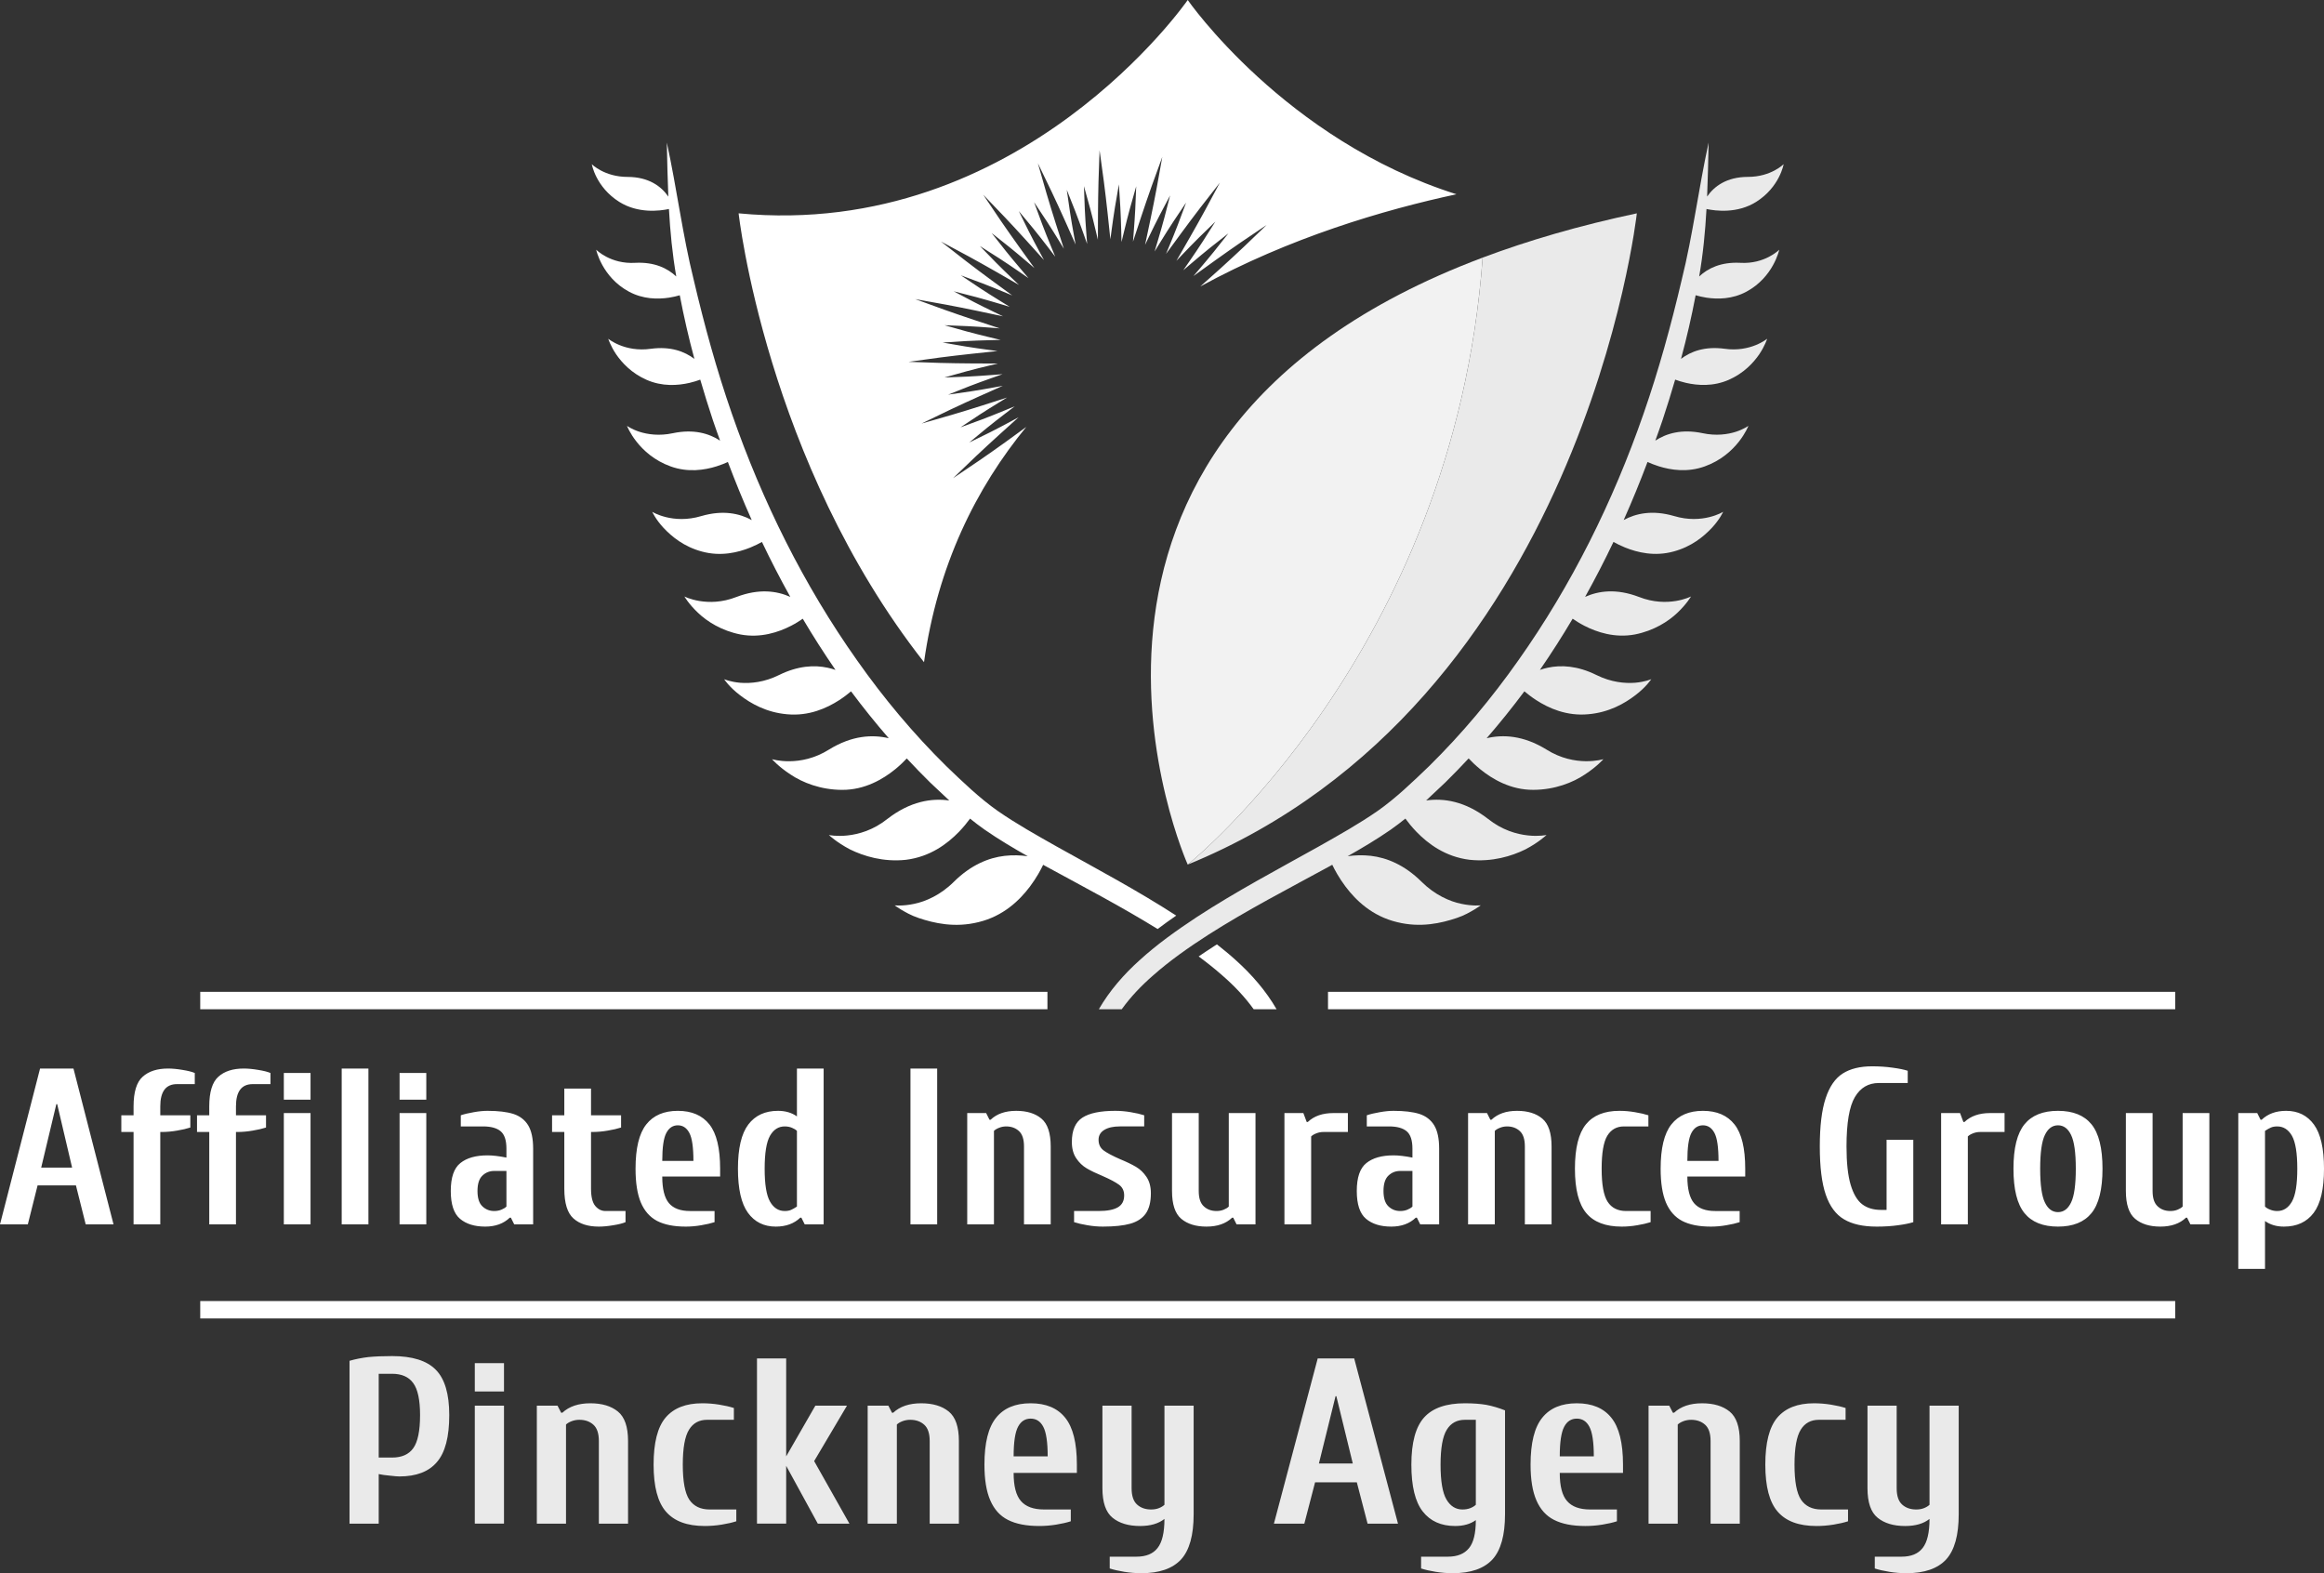
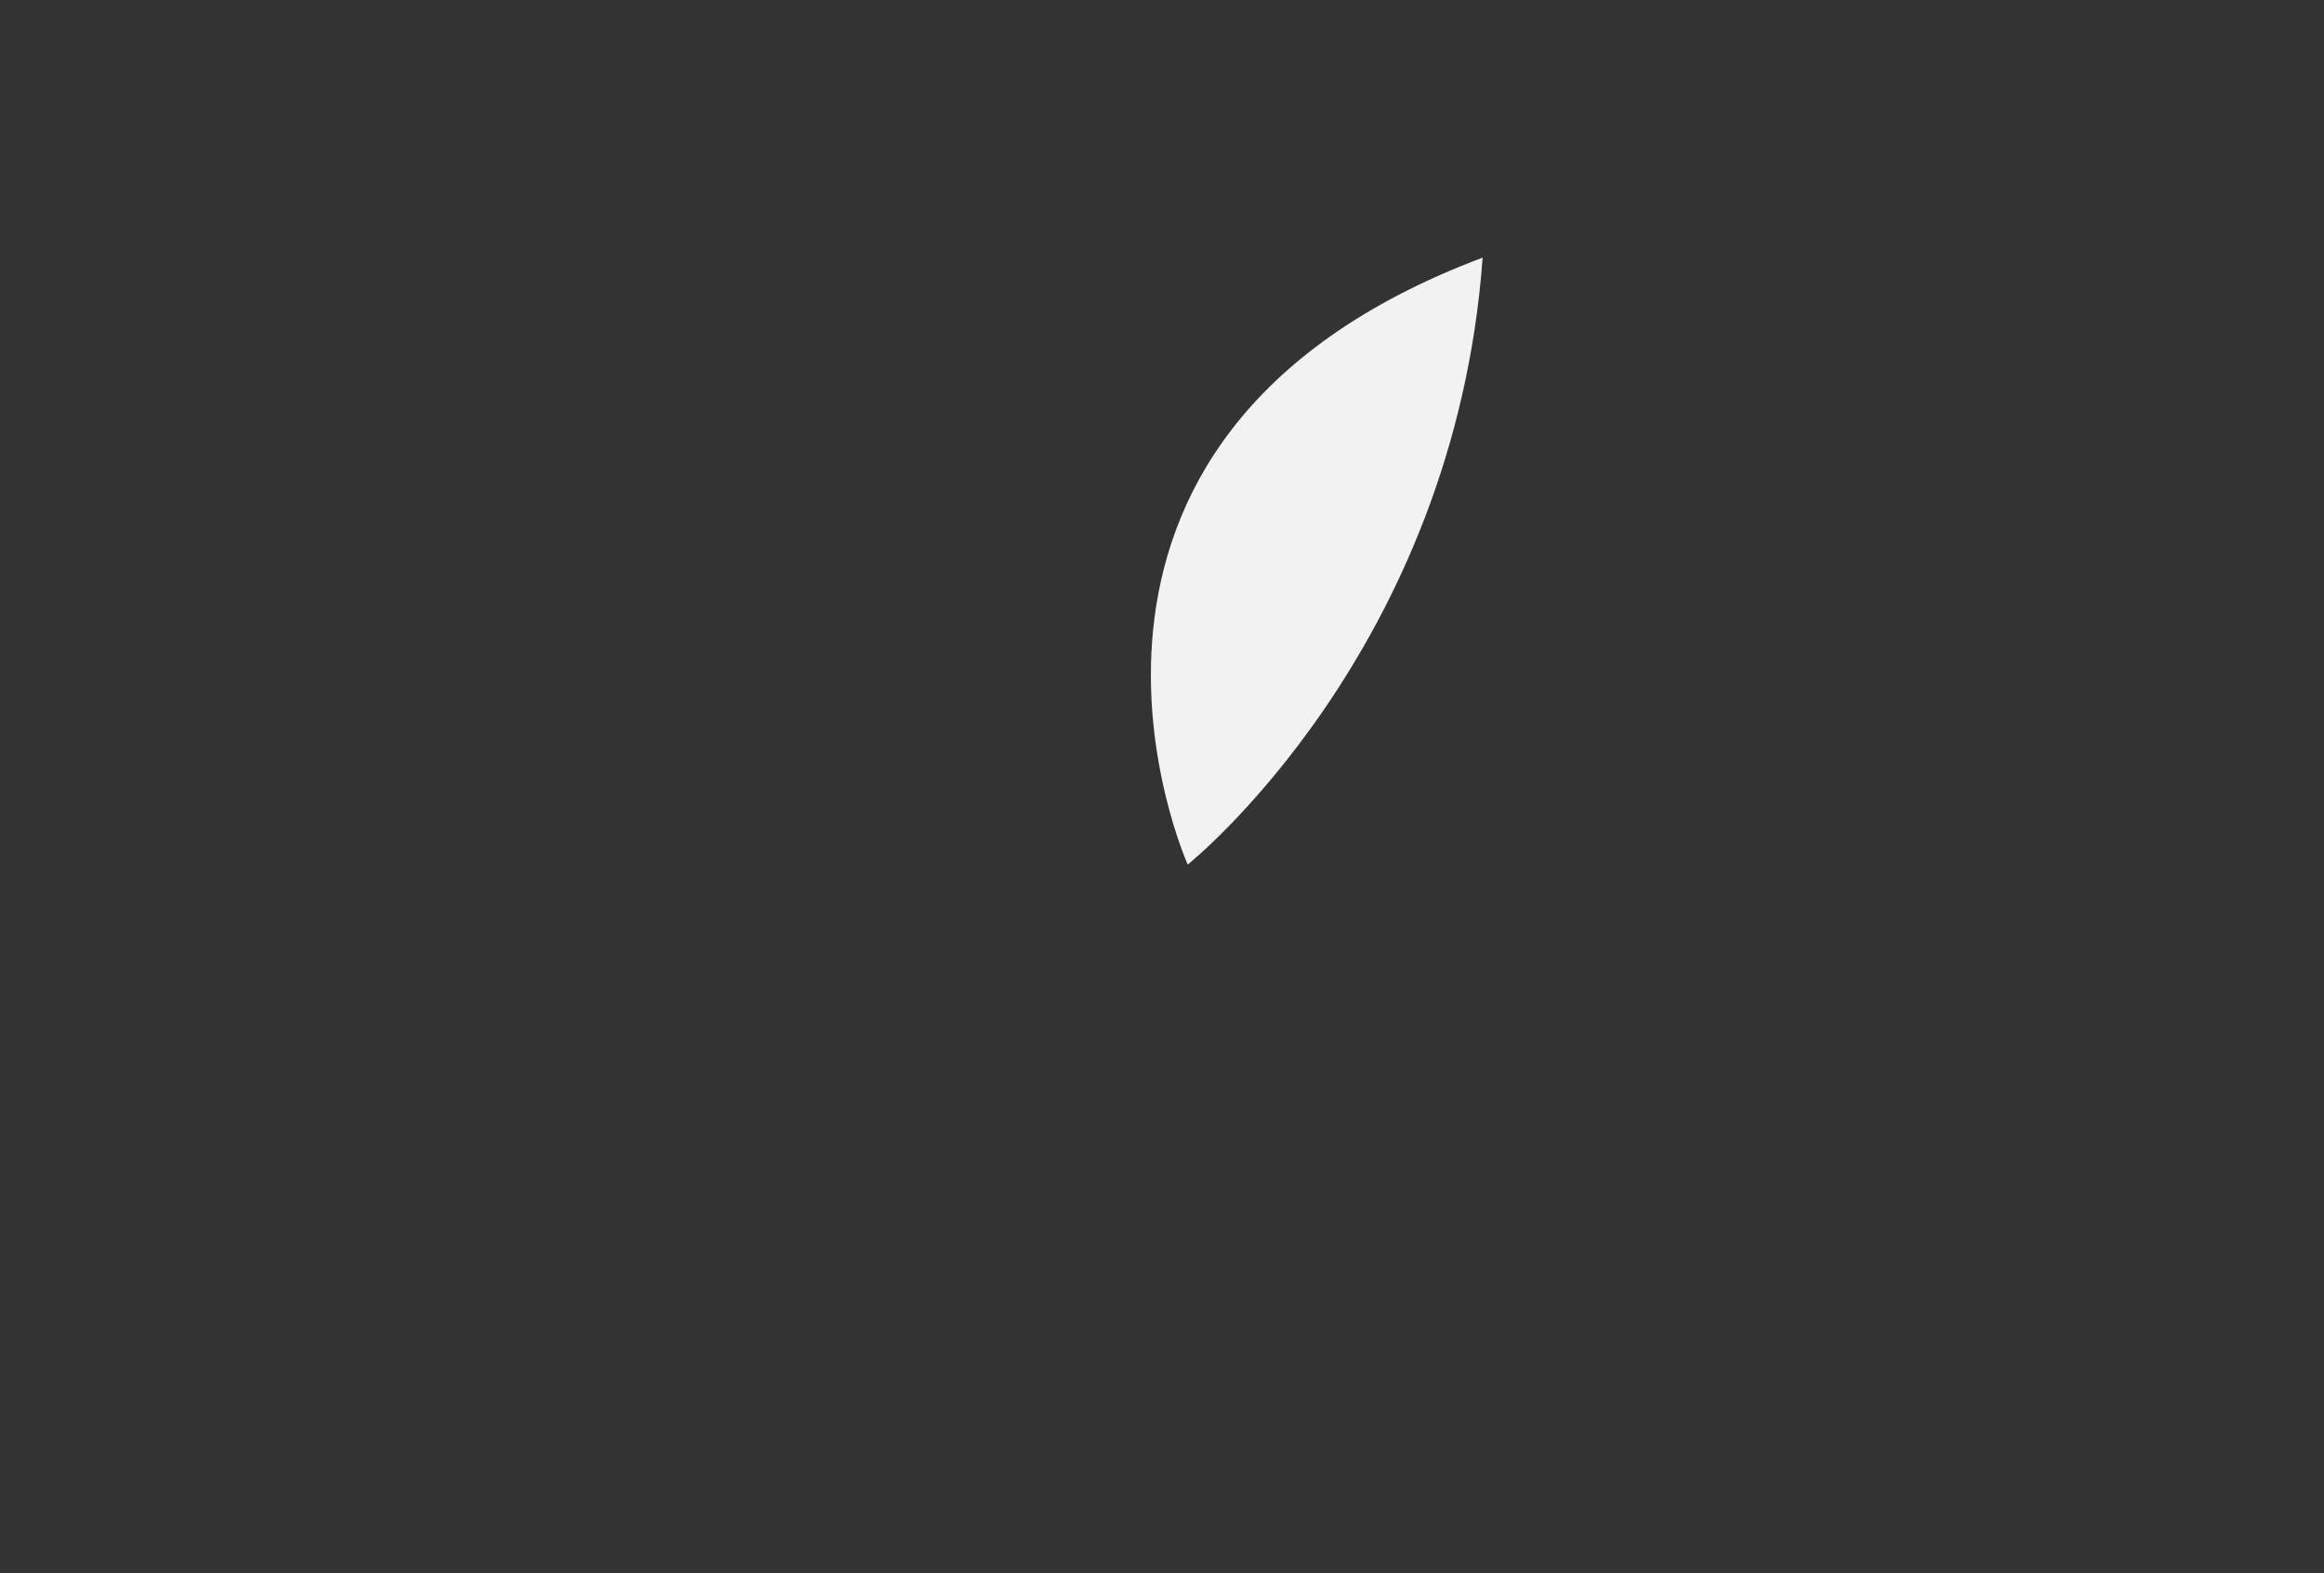
<svg xmlns="http://www.w3.org/2000/svg" id="uuid-58c0f4b2-1649-468c-b59c-87a6c0a5bc0b" width="741.141" height="501.668" viewBox="0 0 741.141 501.668">
  <rect x="0" y="0" width="741.141" height="501.668" fill="#333333" stroke="none" />
  <defs>
    <style>.uuid-0a7fc932-26d0-49f2-9e65-3e843da13cf8{fill:#f2f2f2;}.uuid-0a7fc932-26d0-49f2-9e65-3e843da13cf8,.uuid-f291b842-e7e6-4bd7-b0c5-f67f766318f1,.uuid-1eea4597-542e-4a2c-be4b-39b84248cf11{stroke-width:0px;}.uuid-f291b842-e7e6-4bd7-b0c5-f67f766318f1{fill:#fff;}.uuid-1eea4597-542e-4a2c-be4b-39b84248cf11{fill:#eaeaea;}</style>
  </defs>
  <path class="uuid-0a7fc932-26d0-49f2-9e65-3e843da13cf8" d="m472.827,82.15c-9.171,125.719-94.054,193.55-94.054,193.55,0,0-60.757-135.365,94.054-193.55Z" />
-   <path class="uuid-1eea4597-542e-4a2c-be4b-39b84248cf11" d="m521.996,68.031c-18.433,3.913-34.717,8.688-49.166,14.119-9.171,125.719-94.054,193.55-94.054,193.55,126.033-51.558,143.221-207.669,143.221-207.669Zm22.215,26.892c3.571.532,8.262.508,12.778-1.933,8.601-4.644,10.427-13.36,10.427-13.36,0,0-4.574,4.663-12.467,4.178-6.146-.306-10.307,1.756-13.068,4.358,1.245-7.143,1.936-14.326,2.334-21.518,3.05.644,9.887,1.472,15.823-2.261,7.536-4.737,8.778-12.03,8.778-12.03,0,0-4.011,4.041-11.372,4.049-6.829.008-10.812,3.044-13.03,6.277.246-5.748.355-11.492.478-17.215-3.214,14.69-5.016,29.48-8.59,43.809-3.38,14.419-7.296,28.688-12.164,42.665-9.693,27.935-22.933,54.646-39.957,78.682-8.467,12.033-17.942,23.351-28.399,33.66-5.253,5.051-10.7,10.286-16.404,14.283-5.898,4.101-12.374,7.722-18.826,11.369-12.97,7.247-26.258,14.261-38.941,22.534-6.315,4.172-12.546,8.582-18.253,13.783-4.926,4.451-9.466,9.586-12.926,15.574h7.301c2.807-3.902,6.209-7.489,9.95-10.736,5.398-4.781,11.413-8.991,17.584-12.964,12.404-7.918,25.611-14.728,38.761-21.898.281-.153.562-.311.844-.467.707,1.488,2.083,4.096,4.238,6.968,3.334,4.41,8.492,9.406,16.372,11.307,7.577,1.892,14.195.339,19.116-1.319,2.471-.825,4.295-1.93,5.616-2.695,1.302-.786,2.01-1.333,2.01-1.333,0,0-2.588.3-6.225-.483-3.607-.74-8.396-2.788-12.666-7.044-5.488-5.431-11.156-7.667-16.156-8.254-2.624-.298-5.125-.207-7.397.123,4.647-2.621,9.262-5.371,13.772-8.492,1.611-1.136,3.145-2.307,4.633-3.506.89,1.22,2.064,2.689,3.55,4.232,3.686,3.798,9.18,7.948,16.885,8.901,7.208.778,13.494-1.169,17.86-3.32,4.273-2.242,6.725-4.582,6.725-4.582,0,0-9.625,2.086-18.676-5.144-7.317-5.668-14.141-6.651-19.722-5.865,2.053-1.892,4.079-3.809,6.111-5.747,2.542-2.496,5.013-5.057,7.44-7.662.958,1.021,2.192,2.22,3.689,3.446,3.88,3.159,9.709,6.605,16.918,6.575,6.889-.008,12.713-2.367,16.459-4.898,3.828-2.485,5.914-4.887,5.914-4.887,0,0-8.937,2.788-18.245-3.113-7.282-4.472-13.802-4.806-18.987-3.566,4.199-4.836,8.208-9.827,12.033-14.954,1.002.849,2.264,1.827,3.752,2.796,4.038,2.613,9.737,5.158,16.631,4.513,6.638-.579,11.612-3.454,15.025-6.078,3.451-2.616,5.057-5.1,5.057-5.1,0,0-2.001.871-5.18,1.139-3.233.246-7.62-.137-12.331-2.476-6.012-2.968-11.266-3.247-15.528-2.318-.871.175-1.677.429-2.471.691,3.67-5.324,7.146-10.771,10.436-16.322,1.018.702,2.203,1.464,3.686,2.231,4.052,2.086,9.753,3.995,16.178,2.791,6.037-1.185,10.692-4.18,13.576-6.943,2.911-2.76,4.306-5.169,4.306-5.169,0,0-7.339,3.792-16.617.145-7.148-2.73-12.836-1.952-17.158-.014,3.2-5.748,6.22-11.591,9.046-17.526,1.01.565,2.244,1.188,3.675,1.772,4.014,1.627,9.488,2.922,15.454,1.294,5.739-1.532,9.614-4.762,12.224-7.519,2.575-2.774,3.631-5.147,3.631-5.147,0,0-6.556,4.087-15.667,1.346-6.87-1.996-12.148-.857-16.06,1.278,2.728-6.094,5.242-12.281,7.604-18.52.994.451,2.201.942,3.588,1.379,3.905,1.22,9.152,2.012,14.619.052,10.468-3.746,13.972-12.95,13.972-12.95,0,0-1.466,1.073-4.022,1.9-2.583.822-6.261,1.379-10.63.437-6.608-1.387-11.511.071-15.039,2.378.77-2.168,1.562-4.328,2.291-6.507,1.431-4.287,2.763-8.609,4.035-12.948.967.352,2.067.718,3.405,1.027,3.754.863,8.743,1.229,13.745-.983,4.762-2.108,7.806-5.398,9.685-8.137,1.838-2.752,2.506-4.942,2.506-4.942,0,0-5.251,4.385-13.578,3.197-6.285-.846-10.758.838-13.895,3.225,1.813-6.703,3.372-13.472,4.666-20.29.972.284,2.094.565,3.457.773Z" />
-   <path class="uuid-f291b842-e7e6-4bd7-b0c5-f67f766318f1" d="m63.856,420.428h629.837v-5.554H63.856v5.554Zm359.657-104.154v5.554h270.179v-5.554h-270.179Zm-89.478,0H63.856v5.554h270.179v-5.554Zm54.059-15.121c-.21.134-.429.259-.639.393-1.859,1.196-3.58,2.34-5.196,3.446,2.624,1.944,5.18,3.956,7.599,6.1,3.741,3.244,7.143,6.834,9.95,10.736h7.301c-3.459-5.988-7.997-11.124-12.926-15.574-1.966-1.797-4.014-3.47-6.089-5.1Zm-60.593-165.272c-.082.101-.175.194-.257.295-2.244,1.646-4.497,3.285-6.755,4.915-5.436,3.902-10.965,7.691-16.557,11.402,4.806-4.683,9.674-9.289,14.638-13.783,2.091-1.884,4.164-3.787,6.266-5.655-.879.472-1.761.942-2.638,1.42-4.295,2.324-8.666,4.522-13.095,6.635,3.749-3.165,7.552-6.244,11.435-9.204,1.029-.778,2.05-1.567,3.074-2.348-1.19.491-2.386.975-3.577,1.472-4.519,1.865-9.101,3.599-13.729,5.242,4.063-2.76,8.172-5.431,12.347-7.97.838-.505,1.671-1.021,2.506-1.532-2.657.871-5.33,1.704-7.992,2.561-6.378,2.031-12.806,3.926-19.271,5.728,6.018-2.968,12.074-5.846,18.179-8.584,2.578-1.147,5.144-2.318,7.727-3.451-.98.177-1.963.355-2.943.538-4.8.887-9.636,1.633-14.498,2.283,4.541-1.857,9.106-3.618,13.709-5.237,1.218-.423,2.43-.857,3.648-1.286-1.289.098-2.58.194-3.866.298-4.871.382-9.764.617-14.673.754,4.715-1.373,9.444-2.646,14.198-3.773.945-.221,1.887-.451,2.829-.677-2.788.008-5.578-.025-8.369-.035-6.692-.038-13.393-.224-20.099-.505h.003-.003c6.64-.964,13.286-1.829,19.943-2.547,2.81-.295,5.617-.617,8.426-.896-.997-.137-1.996-.273-2.993-.401-4.844-.639-9.679-1.428-14.507-2.313h0c4.898-.36,9.789-.625,14.673-.74,1.272-.027,2.547-.066,3.82-.096-1.234-.298-2.466-.601-3.7-.89-4.745-1.136-9.466-2.416-14.174-3.795,4.901.145,9.789.388,14.651.775.98.082,1.963.156,2.946.229-2.673-.86-5.332-1.758-8-2.635-6.354-2.105-12.669-4.349-18.957-6.692h.003-.003c6.616,1.136,13.204,2.367,19.752,3.741,2.749.584,5.505,1.144,8.249,1.742-.89-.429-1.778-.86-2.67-1.286-4.404-2.108-8.757-4.355-13.07-6.692,4.767,1.174,9.496,2.438,14.174,3.842,1.231.374,2.468.737,3.7,1.106-1.098-.677-2.192-1.36-3.296-2.031-4.156-2.553-8.246-5.24-12.29-8.014,4.614,1.66,9.182,3.413,13.685,5.292.901.382,1.81.754,2.717,1.128-2.272-1.638-4.519-3.315-6.78-4.967-5.393-3.965-10.703-8.052-15.962-12.224,5.939,3.124,11.825,6.332,17.63,9.66,2.419,1.395,4.849,2.769,7.257,4.178-.702-.669-1.398-1.341-2.102-2.007-3.539-3.364-6.984-6.84-10.37-10.395,4.172,2.586,8.281,5.248,12.298,8.022,1.065.743,2.141,1.474,3.211,2.214-.844-.988-1.682-1.982-2.528-2.968-3.17-3.713-6.236-7.53-9.232-11.419,3.88,3.003,7.689,6.081,11.394,9.259.745.644,1.499,1.283,2.25,1.922-1.657-2.269-3.282-4.562-4.928-6.84-3.905-5.436-7.691-10.965-11.402-16.557,4.683,4.806,9.289,9.674,13.783,14.638,1.862,2.067,3.743,4.123,5.595,6.198-.456-.846-.909-1.696-1.371-2.537-2.329-4.287-4.532-8.653-6.657-13.076h0c3.17,3.743,6.258,7.539,9.221,11.413.794,1.046,1.6,2.089,2.4,3.132-.502-1.218-.997-2.438-1.504-3.653-1.865-4.519-3.596-9.1-5.242-13.729,2.758,4.063,5.431,8.172,7.97,12.347.505.836,1.016,1.668,1.526,2.501-.871-2.657-1.704-5.33-2.561-7.992-2.031-6.375-3.926-12.806-5.728-19.271,2.968,6.018,5.846,12.074,8.584,18.179,1.149,2.583,2.324,5.155,3.457,7.743-.18-.983-.355-1.969-.541-2.949-.887-4.797-1.633-9.636-2.283-14.496h0v-.003c1.857,4.541,3.618,9.106,5.234,13.712.412,1.185.836,2.367,1.256,3.55-.096-1.256-.183-2.515-.284-3.771-.374-4.871-.603-9.764-.735-14.671,1.365,4.715,2.635,9.447,3.757,14.201.227.969.459,1.939.694,2.908-.008-2.818.025-5.638.033-8.456.038-6.692.224-13.393.505-20.099.964,6.64,1.829,13.289,2.547,19.943.298,2.818.62,5.636.898,8.453.137-1.002.273-2.007.404-3.009.642-4.844,1.428-9.679,2.313-14.509.36,4.898.625,9.789.74,14.673.025,1.24.063,2.482.093,3.722.292-1.201.587-2.4.874-3.604,1.141-4.745,2.43-9.466,3.814-14.171-.153,4.904-.401,9.791-.794,14.657-.085.999-.161,2.001-.237,3.003.866-2.695,1.775-5.379,2.657-8.068,2.105-6.354,4.352-12.669,6.692-18.957v.003c-1.136,6.613-2.367,13.201-3.741,19.752-.584,2.76-1.147,5.526-1.75,8.281.434-.898.871-1.797,1.297-2.698,2.111-4.404,4.355-8.756,6.692-13.07h0c-1.174,4.767-2.438,9.496-3.842,14.174-.374,1.231-.735,2.468-1.106,3.702.677-1.098,1.36-2.195,2.031-3.296,2.556-4.156,5.24-8.246,8.014-12.29-1.663,4.614-3.413,9.182-5.292,13.685-.377.89-.745,1.786-1.114,2.679,1.633-2.261,3.301-4.5,4.947-6.752,3.965-5.393,8.052-10.703,12.221-15.962-3.124,5.939-6.332,11.825-9.66,17.63-1.401,2.43-2.785,4.874-4.199,7.296.68-.71,1.357-1.417,2.031-2.132,3.364-3.539,6.84-6.984,10.395-10.37h0c-2.583,4.172-5.245,8.281-8.022,12.298-.743,1.065-1.474,2.141-2.212,3.211.988-.841,1.982-1.682,2.968-2.528,3.713-3.17,7.53-6.234,11.419-9.232h0c-3.006,3.88-6.081,7.689-9.259,11.394-.633.735-1.264,1.477-1.895,2.217,2.255-1.649,4.538-3.266,6.807-4.901,5.436-3.905,10.965-7.692,16.557-11.402-4.806,4.683-9.677,9.289-14.635,13.783-2.171,1.958-4.347,3.907-6.534,5.84,28.497-15.593,58.573-24.448,81.691-29.409C409.703,44.645,378.776,0,378.776,0c0,0-52.994,76.623-143.224,68.031,0,0,8.74,78.972,59.121,143.133,4.333-30.764,16.473-55.441,32.828-75.283Zm-129.995-71.496c5.936,3.73,12.776,2.905,15.823,2.261.399,7.192,1.089,14.376,2.334,21.518-2.76-2.602-6.919-4.663-13.068-4.358-7.894.486-12.467-4.178-12.467-4.178,0,0,1.827,8.716,10.427,13.36,4.516,2.441,9.207,2.466,12.778,1.933,1.363-.205,2.487-.489,3.451-.764,1.297,6.818,2.853,13.586,4.666,20.29-3.14-2.389-7.612-4.071-13.895-3.225-8.331,1.185-13.578-3.197-13.578-3.197,0,0,.669,2.187,2.506,4.942,1.879,2.736,4.923,6.029,9.685,8.137,4.999,2.212,9.991,1.849,13.745.983,1.338-.311,2.438-.674,3.405-1.027,1.272,4.339,2.605,8.661,4.035,12.948.729,2.179,1.518,4.341,2.291,6.506-3.528-2.307-8.429-3.765-15.039-2.378-4.369.942-8.046.385-10.63-.437-2.556-.827-4.022-1.9-4.022-1.9,0,0,3.503,9.201,13.972,12.95,5.466,1.96,10.717,1.171,14.619-.052,1.387-.437,2.594-.928,3.588-1.379,2.365,6.239,4.877,12.426,7.604,18.52-3.913-2.138-9.191-3.274-16.06-1.278-9.111,2.741-15.667-1.346-15.667-1.346,0,0,1.057,2.373,3.631,5.147,2.61,2.755,6.487,5.988,12.224,7.519,5.966,1.625,11.44.333,15.454-1.294,1.431-.584,2.665-1.21,3.675-1.772,2.826,5.936,5.846,11.776,9.046,17.526-4.319-1.939-10.01-2.717-17.158.014-9.278,3.648-16.617-.145-16.617-.145,0,0,1.395,2.411,4.306,5.169,2.886,2.766,7.539,5.758,13.576,6.943,6.425,1.204,12.126-.705,16.178-2.791,1.485-.767,2.668-1.532,3.689-2.231,3.29,5.551,6.766,10.998,10.436,16.322-.795-.262-1.6-.516-2.471-.691-4.262-.928-9.515-.65-15.528,2.318-4.71,2.34-9.095,2.722-12.331,2.476-3.181-.268-5.18-1.139-5.18-1.139,0,0,1.605,2.485,5.057,5.1,3.413,2.624,8.388,5.499,15.025,6.078,6.894.644,12.593-1.903,16.631-4.513,1.491-.969,2.752-1.947,3.752-2.796,3.825,5.128,7.834,10.122,12.033,14.954-5.188-1.24-11.705-.906-18.987,3.566-9.308,5.903-18.245,3.113-18.245,3.113,0,0,2.086,2.405,5.914,4.887,3.746,2.531,9.57,4.89,16.459,4.898,7.208.03,13.04-3.416,16.918-6.575,1.494-1.223,2.728-2.425,3.689-3.446,2.427,2.605,4.898,5.166,7.44,7.662,2.031,1.939,4.057,3.855,6.111,5.747-5.581-.786-12.404.197-19.722,5.865-9.051,7.23-18.676,5.144-18.676,5.144,0,0,2.452,2.337,6.725,4.582,4.366,2.152,10.651,4.098,17.86,3.32,7.702-.953,13.199-5.103,16.885-8.901,1.485-1.54,2.659-3.012,3.55-4.232,1.488,1.199,3.023,2.373,4.633,3.506,4.511,3.121,9.128,5.868,13.772,8.492-2.272-.33-4.773-.42-7.397-.123-4.999.587-10.668,2.823-16.156,8.254-4.27,4.257-9.059,6.307-12.666,7.045-3.637.784-6.225.483-6.225.483,0,0,.707.546,2.01,1.333,1.321.764,3.145,1.87,5.617,2.695,4.92,1.657,11.539,3.211,19.116,1.319,7.88-1.9,13.04-6.897,16.372-11.307,2.154-2.872,3.53-5.48,4.238-6.968.281.156.562.311.844.467,12.071,6.58,24.161,12.898,35.662,20.008,2.012-1.513,4.003-2.954,5.933-4.281-12.434-8.044-25.425-14.93-38.117-22.021-6.452-3.648-12.926-7.268-18.826-11.369-5.704-3.997-11.151-9.232-16.404-14.283-10.457-10.31-19.929-21.628-28.396-33.66-17.024-24.033-30.264-50.745-39.957-78.682-4.868-13.977-8.784-28.246-12.164-42.665-3.574-14.329-5.376-29.12-8.59-43.809.12,5.723.232,11.468.478,17.215-2.217-3.23-6.198-6.269-13.03-6.277-7.361-.008-11.372-4.049-11.372-4.049,0,0,1.24,7.285,8.775,12.022Z" />
-   <path class="uuid-f291b842-e7e6-4bd7-b0c5-f67f766318f1" d="m726.234,386.174c1.984,0,3.55-1.01,4.696-3.031,1.129-2.002,1.693-5.488,1.693-10.457s-.564-8.464-1.693-10.485c-1.147-2.002-2.712-3.003-4.696-3.003-.801,0-1.474.118-2.021.355-.546.237-1.174.592-1.884,1.065v24.137c.382.382.928.71,1.638.983.71.291,1.465.437,2.266.437Zm-12.423,18.457v-49.693h6.034l1.065,2.13h.355c1.984-1.893,4.587-2.84,7.809-2.84,3.786,0,6.744,1.465,8.874,4.396s3.195,7.618,3.195,14.062c0,6.48-1.101,11.177-3.304,14.089-2.203,2.912-5.361,4.369-9.475,4.369-2.366,0-4.378-.592-6.034-1.775v15.263h-8.519Zm-24.847-13.488c-3.404,0-6.089-.828-8.055-2.485-1.966-1.657-2.949-4.614-2.949-8.874v-24.847h8.519v24.847c0,2.275.537,3.905,1.611,4.887,1.056,1.001,2.412,1.502,4.068,1.502.856,0,1.629-.146,2.321-.437.673-.273,1.201-.601,1.584-.983v-29.816h8.519v35.495h-6.034l-1.065-2.13h-.355c-1.984,1.893-4.705,2.84-8.164,2.84Zm-32.656-4.614c1.802,0,3.195-1.028,4.178-3.085,1.001-2.057,1.502-5.643,1.502-10.758s-.501-8.701-1.502-10.758c-.983-2.057-2.376-3.085-4.178-3.085s-3.195,1.028-4.178,3.085c-1.001,2.057-1.502,5.643-1.502,10.758s.5,8.701,1.502,10.758c.983,2.057,2.376,3.085,4.178,3.085Zm0,4.614c-4.787,0-8.346-1.429-10.676-4.287-2.348-2.876-3.522-7.6-3.522-14.171s1.174-11.295,3.522-14.171c2.33-2.858,5.888-4.287,10.676-4.287s8.346,1.429,10.676,4.287c2.348,2.876,3.522,7.6,3.522,14.171s-1.174,11.295-3.522,14.171c-2.33,2.858-5.889,4.287-10.676,4.287Zm-37.27-.71v-35.495h6.034l1.065,2.84h.355c1.984-1.893,4.705-2.84,8.164-2.84h4.614v6.034h-7.809c-.801,0-1.556.146-2.266.437-.71.273-1.256.601-1.638.983v28.041h-8.519Zm-20.587.71c-4.314,0-7.773-.774-10.376-2.321-2.603-1.529-4.542-4.141-5.816-7.836s-1.911-8.828-1.911-15.399c0-6.48.619-11.595,1.857-15.345,1.22-3.732,3.04-6.371,5.461-7.918,2.403-1.529,5.525-2.293,9.365-2.293,2.312,0,4.487.146,6.526.437,2.039.273,3.65.601,4.833.983v3.904h-9.229c-3.313,0-5.852,1.493-7.618,4.478-1.784,2.985-2.676,8.237-2.676,15.755,0,5.151.437,9.211,1.31,12.178.874,2.949,2.102,5.033,3.686,6.253,1.584,1.201,3.586,1.802,6.007,1.802h1.775v-22.362h8.519v26.267c-1.183.382-2.803.71-4.86.983-2.057.291-4.341.437-6.853.437Zm-60.342-20.942h9.939c0-4.314-.428-7.281-1.283-8.901-.856-1.638-2.084-2.457-3.686-2.457s-2.83.819-3.686,2.457c-.856,1.62-1.283,4.587-1.283,8.901Zm7.454,20.942c-3.732,0-6.762-.601-9.092-1.802-2.312-1.22-4.041-3.176-5.188-5.87-1.129-2.694-1.693-6.289-1.693-10.785,0-6.535,1.138-11.24,3.413-14.116,2.275-2.894,5.634-4.341,10.075-4.341s7.8,1.447,10.075,4.341c2.275,2.876,3.413,7.582,3.413,14.116v2.485h-18.457c0,3.968.71,6.799,2.13,8.492,1.42,1.675,3.668,2.512,6.744,2.512h7.809v3.55c-1.183.382-2.603.71-4.259.983-1.657.291-3.313.437-4.969.437Zm-28.396,0c-5.115,0-8.874-1.429-11.277-4.287-2.421-2.876-3.631-7.6-3.631-14.171s1.174-11.295,3.522-14.171c2.33-2.858,5.889-4.287,10.676-4.287,1.656,0,3.313.146,4.969.437,1.657.273,3.076.601,4.259.983v3.55h-7.809c-2.312,0-4.077.992-5.297,2.976-1.201,1.984-1.802,5.488-1.802,10.512,0,5.06.637,8.573,1.911,10.539s3.24,2.949,5.898,2.949h7.809v3.55c-1.183.382-2.603.71-4.26.983-1.656.291-3.313.437-4.969.437Zm-48.983-.71v-35.495h6.034l1.065,2.13h.355c1.984-1.893,4.705-2.84,8.164-2.84,3.404,0,6.089.828,8.055,2.485,1.966,1.656,2.949,4.614,2.949,8.874v24.847h-8.519v-24.847c0-2.275-.528-3.905-1.584-4.887-1.074-1.001-2.439-1.502-4.096-1.502-.801,0-1.556.146-2.266.437-.71.273-1.256.601-1.638.983v29.816h-8.519Zm-21.652-4.259c.856,0,1.629-.146,2.321-.437.673-.273,1.201-.601,1.584-.983v-11.358h-3.905c-1.474,0-2.73.501-3.768,1.502-1.038.983-1.556,2.612-1.556,4.887s.519,3.905,1.556,4.887c1.038,1.001,2.293,1.502,3.768,1.502Zm-2.84,4.969c-3.404,0-6.089-.828-8.055-2.485-1.966-1.657-2.949-4.614-2.949-8.874,0-4.314,1.019-7.281,3.058-8.901,2.039-1.638,4.924-2.457,8.655-2.457,1.656,0,3.668.237,6.034.71v-2.84c0-2.694-.619-4.551-1.857-5.57-1.22-1.019-3.085-1.529-5.597-1.529h-7.099v-3.55c1.129-.382,2.503-.71,4.123-.983,1.602-.291,3.067-.437,4.396-.437,3.404,0,6.152.328,8.246.983,2.075.673,3.65,1.884,4.724,3.631,1.056,1.747,1.584,4.232,1.584,7.454v24.137h-6.034l-1.065-2.13h-.355c-1.984,1.893-4.587,2.84-7.809,2.84Zm-34.075-.71v-35.495h6.034l1.065,2.84h.355c1.984-1.893,4.705-2.84,8.164-2.84h4.614v6.034h-7.809c-.801,0-1.556.146-2.266.437-.71.273-1.256.601-1.638.983v28.041h-8.519Zm-24.847.71c-3.404,0-6.089-.828-8.055-2.485-1.966-1.657-2.949-4.614-2.949-8.874v-24.847h8.519v24.847c0,2.275.537,3.905,1.611,4.887,1.056,1.001,2.412,1.502,4.068,1.502.856,0,1.629-.146,2.321-.437.673-.273,1.201-.601,1.584-.983v-29.816h8.519v35.495h-6.034l-1.065-2.13h-.355c-1.984,1.893-4.705,2.84-8.164,2.84Zm-33.011,0c-1.656,0-3.313-.146-4.969-.437-1.656-.273-3.076-.601-4.259-.983v-3.55h7.809c2.749,0,4.796-.391,6.143-1.174,1.347-.783,2.021-2.048,2.021-3.795,0-1.474-.546-2.612-1.638-3.413-1.092-.801-2.821-1.72-5.188-2.758-2.075-.856-3.777-1.675-5.106-2.457-1.329-.783-2.448-1.857-3.358-3.222-.928-1.383-1.393-3.113-1.393-5.188,0-3.732,1.129-6.325,3.386-7.782,2.239-1.438,5.725-2.157,10.457-2.157,1.656,0,3.313.146,4.969.437,1.657.273,3.076.601,4.259.983v3.55h-7.809c-2.039,0-3.668.364-4.887,1.092-1.238.746-1.857,1.802-1.857,3.167,0,1.474.546,2.612,1.638,3.413s2.821,1.72,5.188,2.758c2.075.856,3.777,1.675,5.106,2.457,1.329.783,2.448,1.857,3.358,3.222.928,1.383,1.393,3.113,1.393,5.188,0,2.785-.546,4.951-1.638,6.498-1.092,1.529-2.73,2.603-4.915,3.222-2.203.619-5.106.928-8.71.928Zm-43.304-.71v-35.495h6.034l1.065,2.13h.355c1.984-1.893,4.705-2.84,8.164-2.84,3.404,0,6.089.828,8.055,2.485,1.966,1.656,2.949,4.614,2.949,8.874v24.847h-8.519v-24.847c0-2.275-.528-3.905-1.584-4.887-1.074-1.001-2.439-1.502-4.096-1.502-.801,0-1.556.146-2.266.437-.71.273-1.256.601-1.638.983v29.816h-8.519Zm-9.584,0h-8.519v-49.693h8.519v49.693Zm-48.629-4.259c.801,0,1.474-.118,2.021-.355.546-.237,1.174-.592,1.884-1.065v-24.137c-.382-.382-.91-.71-1.584-.983-.692-.291-1.465-.437-2.321-.437-1.984,0-3.55,1.001-4.696,3.003-1.129,2.021-1.693,5.515-1.693,10.485s.564,8.455,1.693,10.457c1.147,2.021,2.712,3.031,4.696,3.031Zm-2.84,4.969c-3.786,0-6.744-1.465-8.874-4.396-2.13-2.931-3.195-7.618-3.195-14.062,0-6.48,1.101-11.177,3.304-14.089s5.361-4.369,9.475-4.369c2.366,0,4.378.592,6.034,1.775v-15.263h8.519v49.693h-6.034l-1.065-2.13h-.355c-1.984,1.893-4.587,2.84-7.809,2.84Zm-36.205-20.942h9.939c0-4.314-.428-7.281-1.283-8.901-.856-1.638-2.084-2.457-3.686-2.457s-2.83.819-3.686,2.457c-.856,1.62-1.283,4.587-1.283,8.901Zm7.454,20.942c-3.732,0-6.762-.601-9.092-1.802-2.312-1.22-4.041-3.176-5.188-5.87-1.129-2.694-1.693-6.289-1.693-10.785,0-6.535,1.138-11.24,3.413-14.116,2.275-2.894,5.634-4.341,10.075-4.341s7.8,1.447,10.075,4.341c2.275,2.876,3.413,7.582,3.413,14.116v2.485h-18.458c0,3.968.71,6.799,2.13,8.492,1.42,1.675,3.668,2.512,6.744,2.512h7.809v3.55c-1.183.382-2.603.71-4.259.983-1.656.291-3.313.437-4.969.437Zm-27.686,0c-3.458,0-6.152-.865-8.082-2.594-1.948-1.729-2.921-4.887-2.921-9.475v-18.103h-3.905v-5.324h3.905v-8.519h8.519v8.519h9.584v3.905c-1.183.382-2.603.71-4.259.983-1.657.291-3.313.437-4.969.437h-.355v18.103c0,2.548.446,4.369,1.338,5.461.91,1.092,2.002,1.638,3.276,1.638h6.389v3.55c-.892.382-2.193.71-3.905.983-1.711.291-3.249.437-4.614.437Zm-33.366-4.969c.856,0,1.629-.146,2.321-.437.673-.273,1.201-.601,1.584-.983v-11.358h-3.905c-1.474,0-2.73.501-3.768,1.502-1.038.983-1.556,2.612-1.556,4.887s.519,3.905,1.556,4.887c1.038,1.001,2.294,1.502,3.768,1.502Zm-2.84,4.969c-3.404,0-6.089-.828-8.055-2.485-1.966-1.657-2.949-4.614-2.949-8.874,0-4.314,1.019-7.281,3.058-8.901,2.039-1.638,4.924-2.457,8.655-2.457,1.656,0,3.668.237,6.034.71v-2.84c0-2.694-.619-4.551-1.857-5.57-1.22-1.019-3.085-1.529-5.597-1.529h-7.099v-3.55c1.129-.382,2.503-.71,4.123-.983,1.602-.291,3.067-.437,4.396-.437,3.404,0,6.152.328,8.246.983,2.075.673,3.65,1.884,4.724,3.631,1.056,1.747,1.584,4.232,1.584,7.454v24.137h-6.034l-1.065-2.13h-.355c-1.984,1.893-4.587,2.84-7.809,2.84Zm-18.812-.71h-8.519v-35.495h8.519v35.495Zm0-39.755h-8.519v-8.519h8.519v8.519Zm-18.458,39.755h-8.519v-49.693h8.519v49.693Zm-18.457,0h-8.519v-35.495h8.519v35.495Zm0-39.755h-8.519v-8.519h8.519v8.519Zm-32.301,39.755v-29.461h-3.905v-5.324h3.905v-2.84c0-4.587.974-7.745,2.921-9.475,1.929-1.729,4.623-2.594,8.082-2.594,1.365,0,2.903.146,4.614.437,1.711.273,3.013.601,3.905.983v3.55h-5.679c-3.55,0-5.324,2.366-5.324,7.099v2.84h9.584v3.905c-1.183.382-2.603.71-4.259.983-1.656.291-3.313.437-4.969.437h-.355v29.461h-8.519Zm-24.137,0v-29.461h-3.905v-5.324h3.905v-2.84c0-4.587.974-7.745,2.921-9.475,1.929-1.729,4.623-2.594,8.082-2.594,1.365,0,2.903.146,4.614.437,1.711.273,3.013.601,3.905.983v3.55h-5.679c-3.55,0-5.324,2.366-5.324,7.099v2.84h9.584v3.905c-1.183.382-2.603.71-4.259.983-1.656.291-3.313.437-4.969.437h-.355v29.461h-8.519Zm-24.628-38.335l-4.833,20.232h9.857l-4.751-20.232h-.273Zm-9.092,38.335H0l12.778-49.693h10.649l12.778,49.693h-8.874l-3.113-12.423h-12.232l-3.113,12.423Z" />
-   <path class="uuid-1eea4597-542e-4a2c-be4b-39b84248cf11" d="m607.968,501.668c-1.81,0-3.62-.146-5.431-.439s-3.362-.648-4.655-1.066v-3.763h8.534c3.06,0,5.301-.92,6.723-2.759,1.465-1.839,2.198-4.933,2.198-9.281-1.896,1.505-4.482,2.258-7.758,2.258-3.707,0-6.637-.878-8.792-2.634-2.155-1.756-3.232-4.891-3.232-9.407v-26.339h9.309v26.339c0,2.425.582,4.16,1.746,5.205s2.651,1.568,4.461,1.568c.948,0,1.789-.146,2.521-.439.733-.293,1.315-.648,1.746-1.066v-31.606h9.309v34.617c0,6.689-1.336,11.497-4.008,14.424-2.715,2.926-6.939,4.39-12.671,4.39Zm-28.704-15.051c-5.603,0-9.719-1.526-12.348-4.578-2.629-3.01-3.944-8.006-3.944-14.988s1.271-11.978,3.814-14.988c2.586-3.052,6.486-4.578,11.701-4.578,1.81,0,3.62.146,5.431.439,1.81.293,3.362.648,4.655,1.066v3.763h-8.534c-2.543,0-4.461,1.045-5.754,3.135-1.336,2.132-2.004,5.853-2.004,11.163,0,5.351.69,9.072,2.069,11.163,1.422,2.09,3.577,3.136,6.465,3.136h8.534v3.763c-1.293.418-2.845.773-4.655,1.066-1.81.293-3.62.439-5.431.439Zm-53.529-.753v-37.627h6.594l1.164,2.258h.388c2.155-2.007,5.129-3.01,8.921-3.01,3.707,0,6.637.878,8.792,2.634s3.232,4.891,3.232,9.407v26.339h-9.309v-26.339c0-2.425-.582-4.16-1.746-5.205-1.164-1.045-2.651-1.568-4.461-1.568-.862,0-1.681.146-2.457.439s-1.379.648-1.81,1.066v31.606h-9.309Zm-28.316-21.447h10.861c0-4.557-.474-7.713-1.422-9.469-.905-1.714-2.241-2.571-4.008-2.571s-3.103.857-4.008,2.571c-.948,1.756-1.422,4.912-1.422,9.469Zm8.146,22.2c-4.094,0-7.413-.648-9.956-1.944-2.5-1.254-4.375-3.324-5.624-6.208-1.25-2.843-1.875-6.647-1.875-11.413,0-6.94,1.25-11.936,3.75-14.988,2.457-3.052,6.12-4.578,10.99-4.578s8.534,1.526,10.99,4.578c2.5,3.052,3.75,8.048,3.75,14.988v2.634h-20.171c0,4.223.776,7.212,2.327,8.968,1.552,1.798,4.008,2.697,7.37,2.697h8.534v3.763c-1.293.418-2.845.773-4.655,1.066-1.81.293-3.62.439-5.431.439Zm-39.177-5.268c.948,0,1.789-.146,2.521-.439.733-.293,1.315-.648,1.746-1.066v-27.091h-3.491c-2.543,0-4.461,1.045-5.754,3.135-1.336,2.132-2.004,5.853-2.004,11.163,0,5.268.625,8.968,1.875,11.1,1.25,2.132,2.952,3.198,5.107,3.198Zm-3.103,20.318c-1.81,0-3.62-.146-5.431-.439-1.81-.293-3.362-.648-4.655-1.066v-3.763h8.534c3.017,0,5.258-.899,6.723-2.696,1.465-1.756,2.198-4.745,2.198-8.968-1.724,1.254-3.922,1.881-6.594,1.881-4.482,0-7.93-1.547-10.344-4.641-2.414-3.094-3.62-8.069-3.62-14.925,0-7.024,1.358-12.041,4.073-15.051,2.715-3.01,7.047-4.515,12.995-4.515,2.629,0,4.913.167,6.853.502,1.94.376,3.922.962,5.948,1.756v33.112c0,6.689-1.336,11.497-4.008,14.424-2.715,2.926-6.939,4.39-12.671,4.39Zm-37.367-56.44l-5.301,21.447h10.796l-5.237-21.447h-.259Zm-9.956,40.637h-9.697l13.964-52.677h11.637l13.964,52.677h-9.697l-3.426-13.169h-13.318l-3.426,13.169Zm-51.978,15.803c-1.81,0-3.62-.146-5.431-.439-1.81-.293-3.362-.648-4.655-1.066v-3.763h8.534c3.06,0,5.301-.92,6.723-2.759,1.465-1.839,2.198-4.933,2.198-9.281-1.896,1.505-4.482,2.258-7.758,2.258-3.707,0-6.637-.878-8.792-2.634-2.155-1.756-3.232-4.891-3.232-9.407v-26.339h9.309v26.339c0,2.425.582,4.16,1.746,5.205,1.164,1.045,2.651,1.568,4.461,1.568.948,0,1.789-.146,2.521-.439s1.315-.648,1.746-1.066v-31.606h9.309v34.617c0,6.689-1.336,11.497-4.008,14.424-2.715,2.926-6.939,4.39-12.671,4.39Zm-40.729-37.251h10.861c0-4.557-.474-7.713-1.422-9.469-.905-1.714-2.241-2.571-4.008-2.571s-3.103.857-4.008,2.571c-.948,1.756-1.422,4.912-1.422,9.469Zm8.146,22.2c-4.095,0-7.413-.648-9.956-1.944-2.5-1.254-4.375-3.324-5.625-6.208-1.25-2.843-1.875-6.647-1.875-11.413,0-6.94,1.25-11.936,3.75-14.988,2.457-3.052,6.12-4.578,10.99-4.578s8.534,1.526,10.99,4.578c2.5,3.052,3.75,8.048,3.75,14.988v2.634h-20.171c0,4.223.776,7.212,2.327,8.968,1.552,1.798,4.008,2.697,7.37,2.697h8.534v3.763c-1.293.418-2.845.773-4.655,1.066-1.81.293-3.62.439-5.431.439Zm-54.693-.753v-37.627h6.594l1.164,2.258h.388c2.155-2.007,5.129-3.01,8.922-3.01,3.707,0,6.637.878,8.792,2.634,2.155,1.756,3.232,4.891,3.232,9.407v26.339h-9.309v-26.339c0-2.425-.582-4.16-1.746-5.205-1.164-1.045-2.651-1.568-4.461-1.568-.862,0-1.681.146-2.457.439-.776.293-1.379.648-1.81,1.066v31.606h-9.309Zm-25.989,0h-9.309v-52.677h9.309v31.23l9.309-16.18h10.085l-10.473,17.685,11.249,19.942h-10.085l-10.085-18.437v18.437Zm-25.989.753c-5.603,0-9.719-1.526-12.348-4.578-2.629-3.01-3.944-8.006-3.944-14.988s1.271-11.978,3.814-14.988c2.586-3.052,6.486-4.578,11.701-4.578,1.81,0,3.62.146,5.431.439,1.81.293,3.362.648,4.655,1.066v3.763h-8.534c-2.543,0-4.461,1.045-5.754,3.135-1.336,2.132-2.004,5.853-2.004,11.163,0,5.351.69,9.072,2.069,11.163,1.422,2.09,3.577,3.136,6.465,3.136h8.534v3.763c-1.293.418-2.845.773-4.655,1.066-1.81.293-3.62.439-5.431.439Zm-53.529-.753v-37.627h6.594l1.164,2.258h.388c2.155-2.007,5.129-3.01,8.921-3.01,3.707,0,6.637.878,8.792,2.634,2.155,1.756,3.232,4.891,3.232,9.407v26.339h-9.309v-26.339c0-2.425-.582-4.16-1.746-5.205-1.164-1.045-2.651-1.568-4.461-1.568-.862,0-1.681.146-2.457.439s-1.379.648-1.81,1.066v31.606h-9.309Zm-10.473,0h-9.309v-37.627h9.309v37.627Zm0-42.142h-9.309v-9.03h9.309v9.03Zm-39.953,21.071h4.267c3.06,0,5.301-.983,6.723-2.947,1.465-2.007,2.198-5.54,2.198-10.598,0-4.85-.733-8.257-2.198-10.222-1.422-1.965-3.663-2.947-6.723-2.947h-4.267v26.715Zm-9.309,21.071v-51.925c1.896-.543,3.901-.941,6.012-1.192,2.112-.209,4.633-.314,7.564-.314,6.465,0,11.12,1.463,13.964,4.39,2.845,2.885,4.267,7.693,4.267,14.424,0,6.982-1.315,11.978-3.944,14.988-2.586,3.052-6.573,4.578-11.96,4.578-.603,0-1.616-.084-3.038-.251-1.422-.125-2.607-.293-3.556-.502v15.803h-9.309Z" />
</svg>